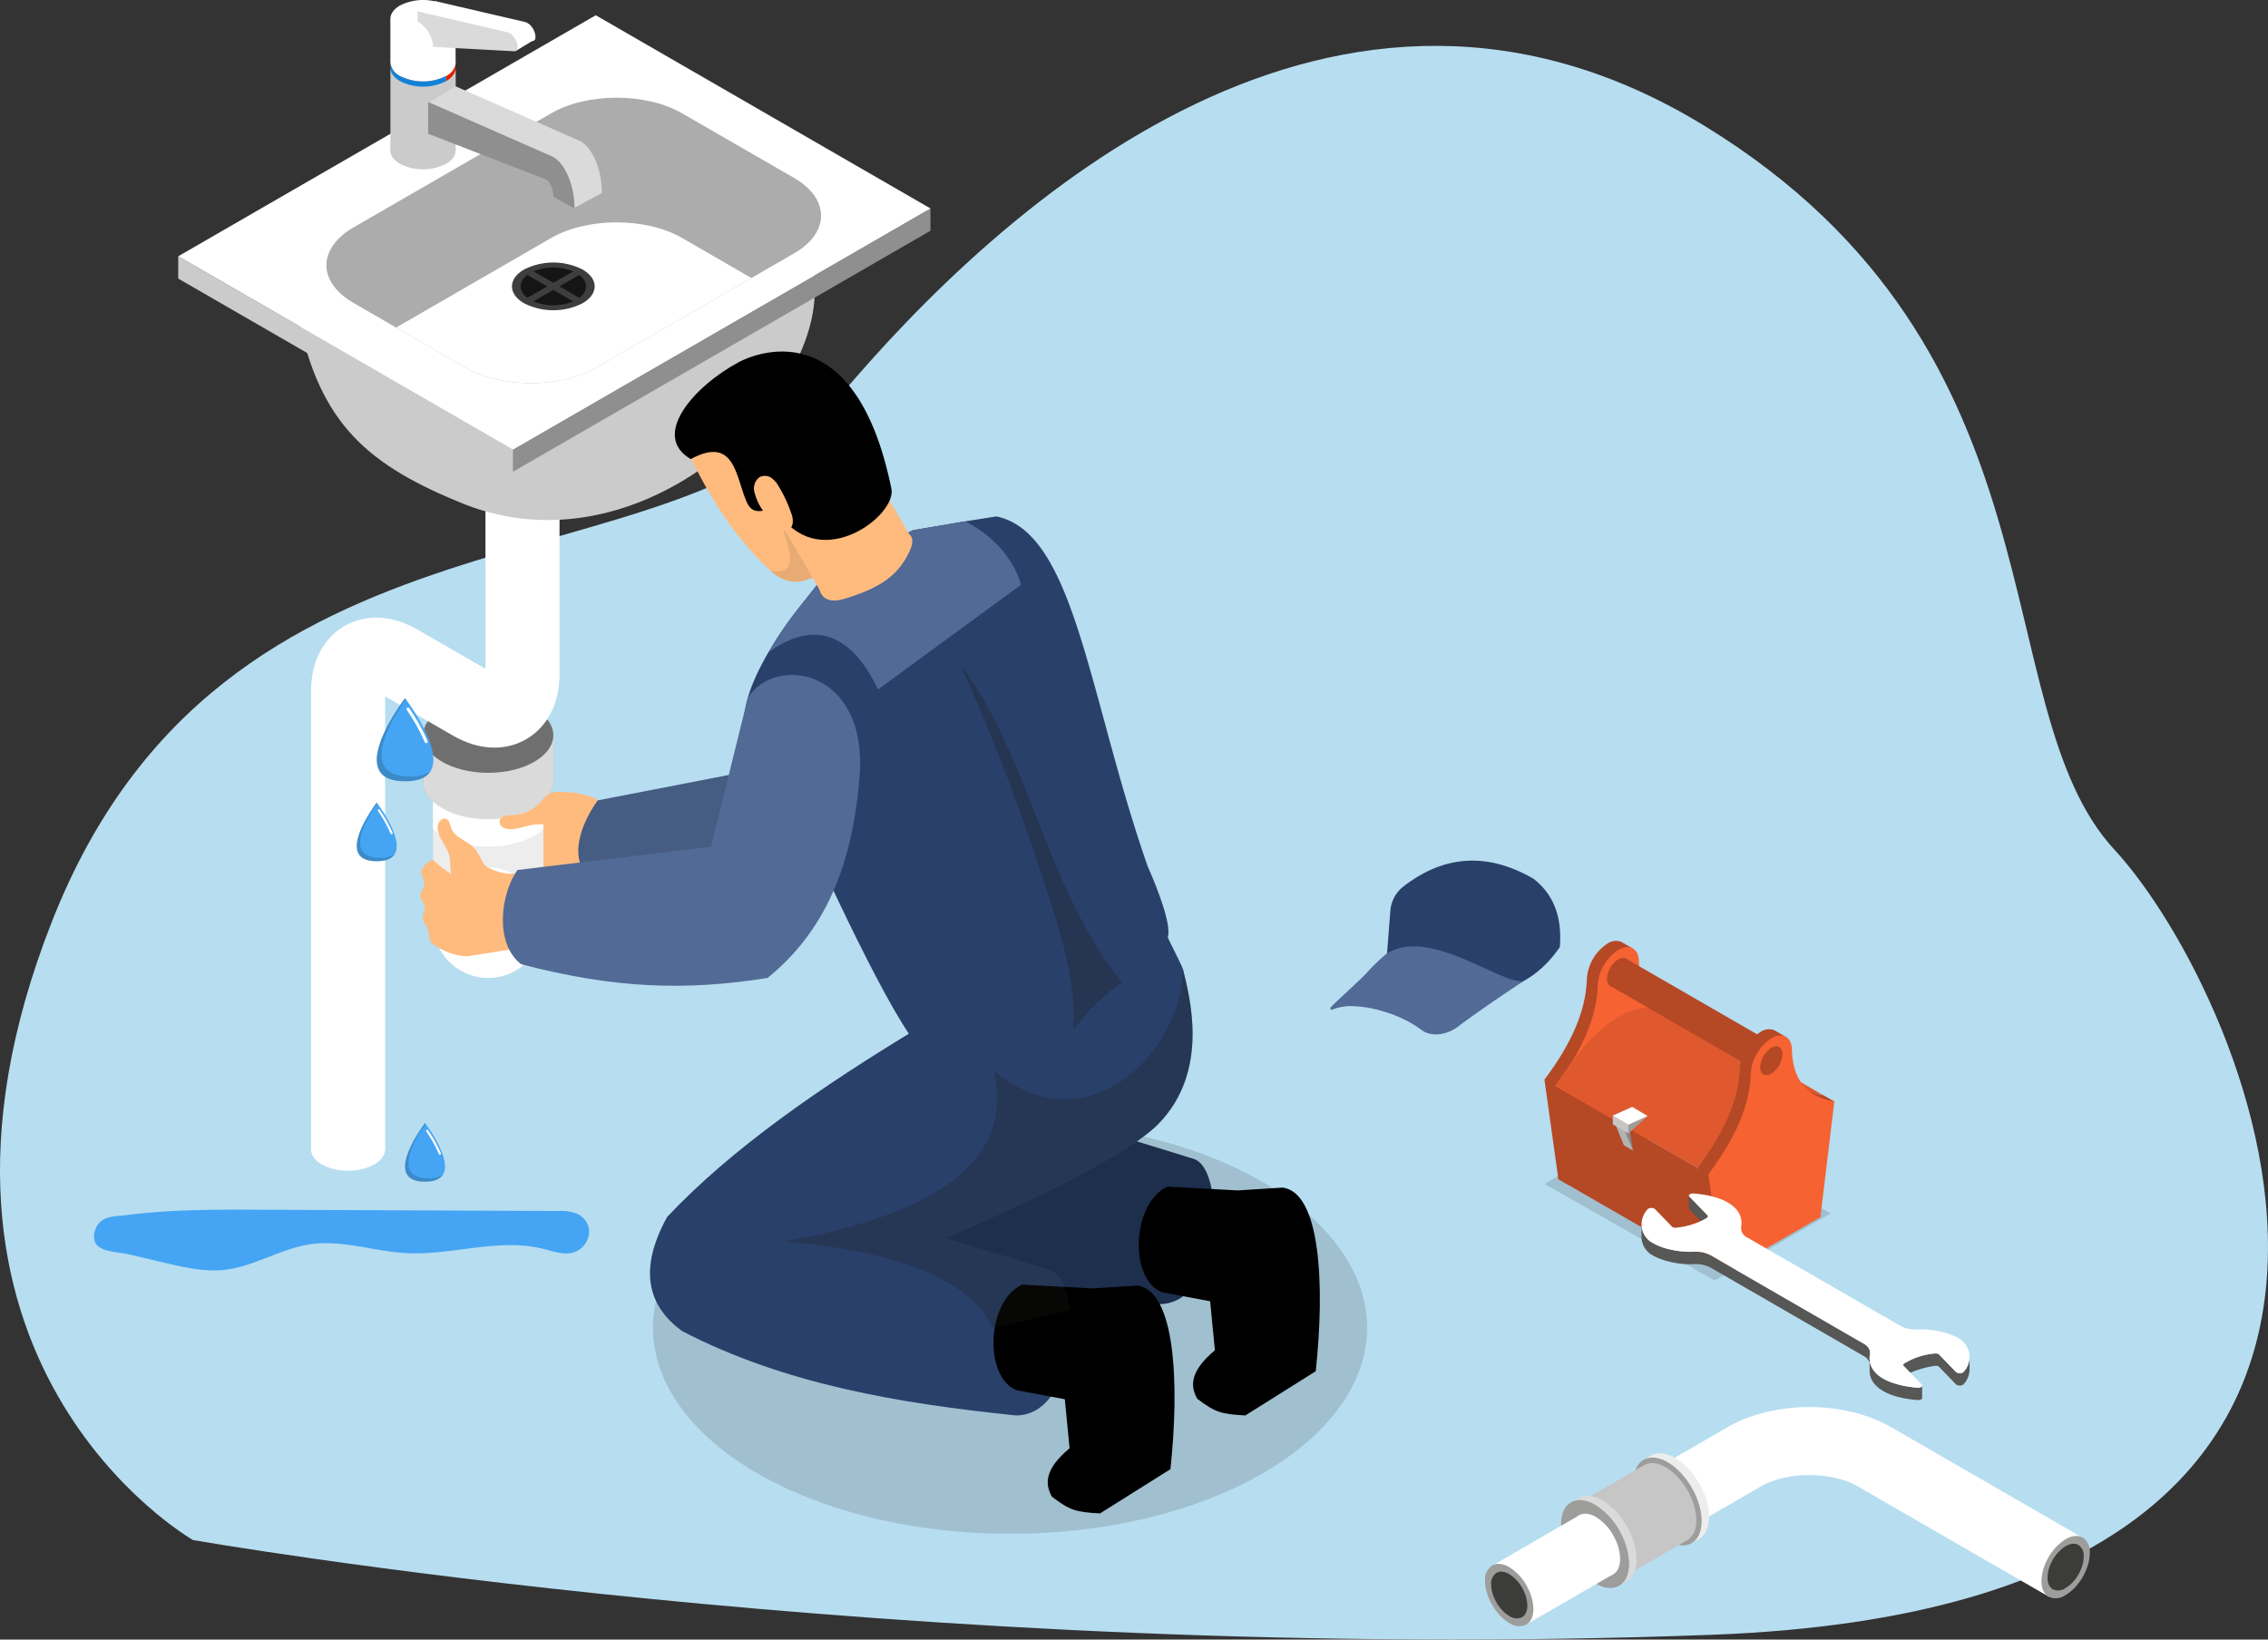
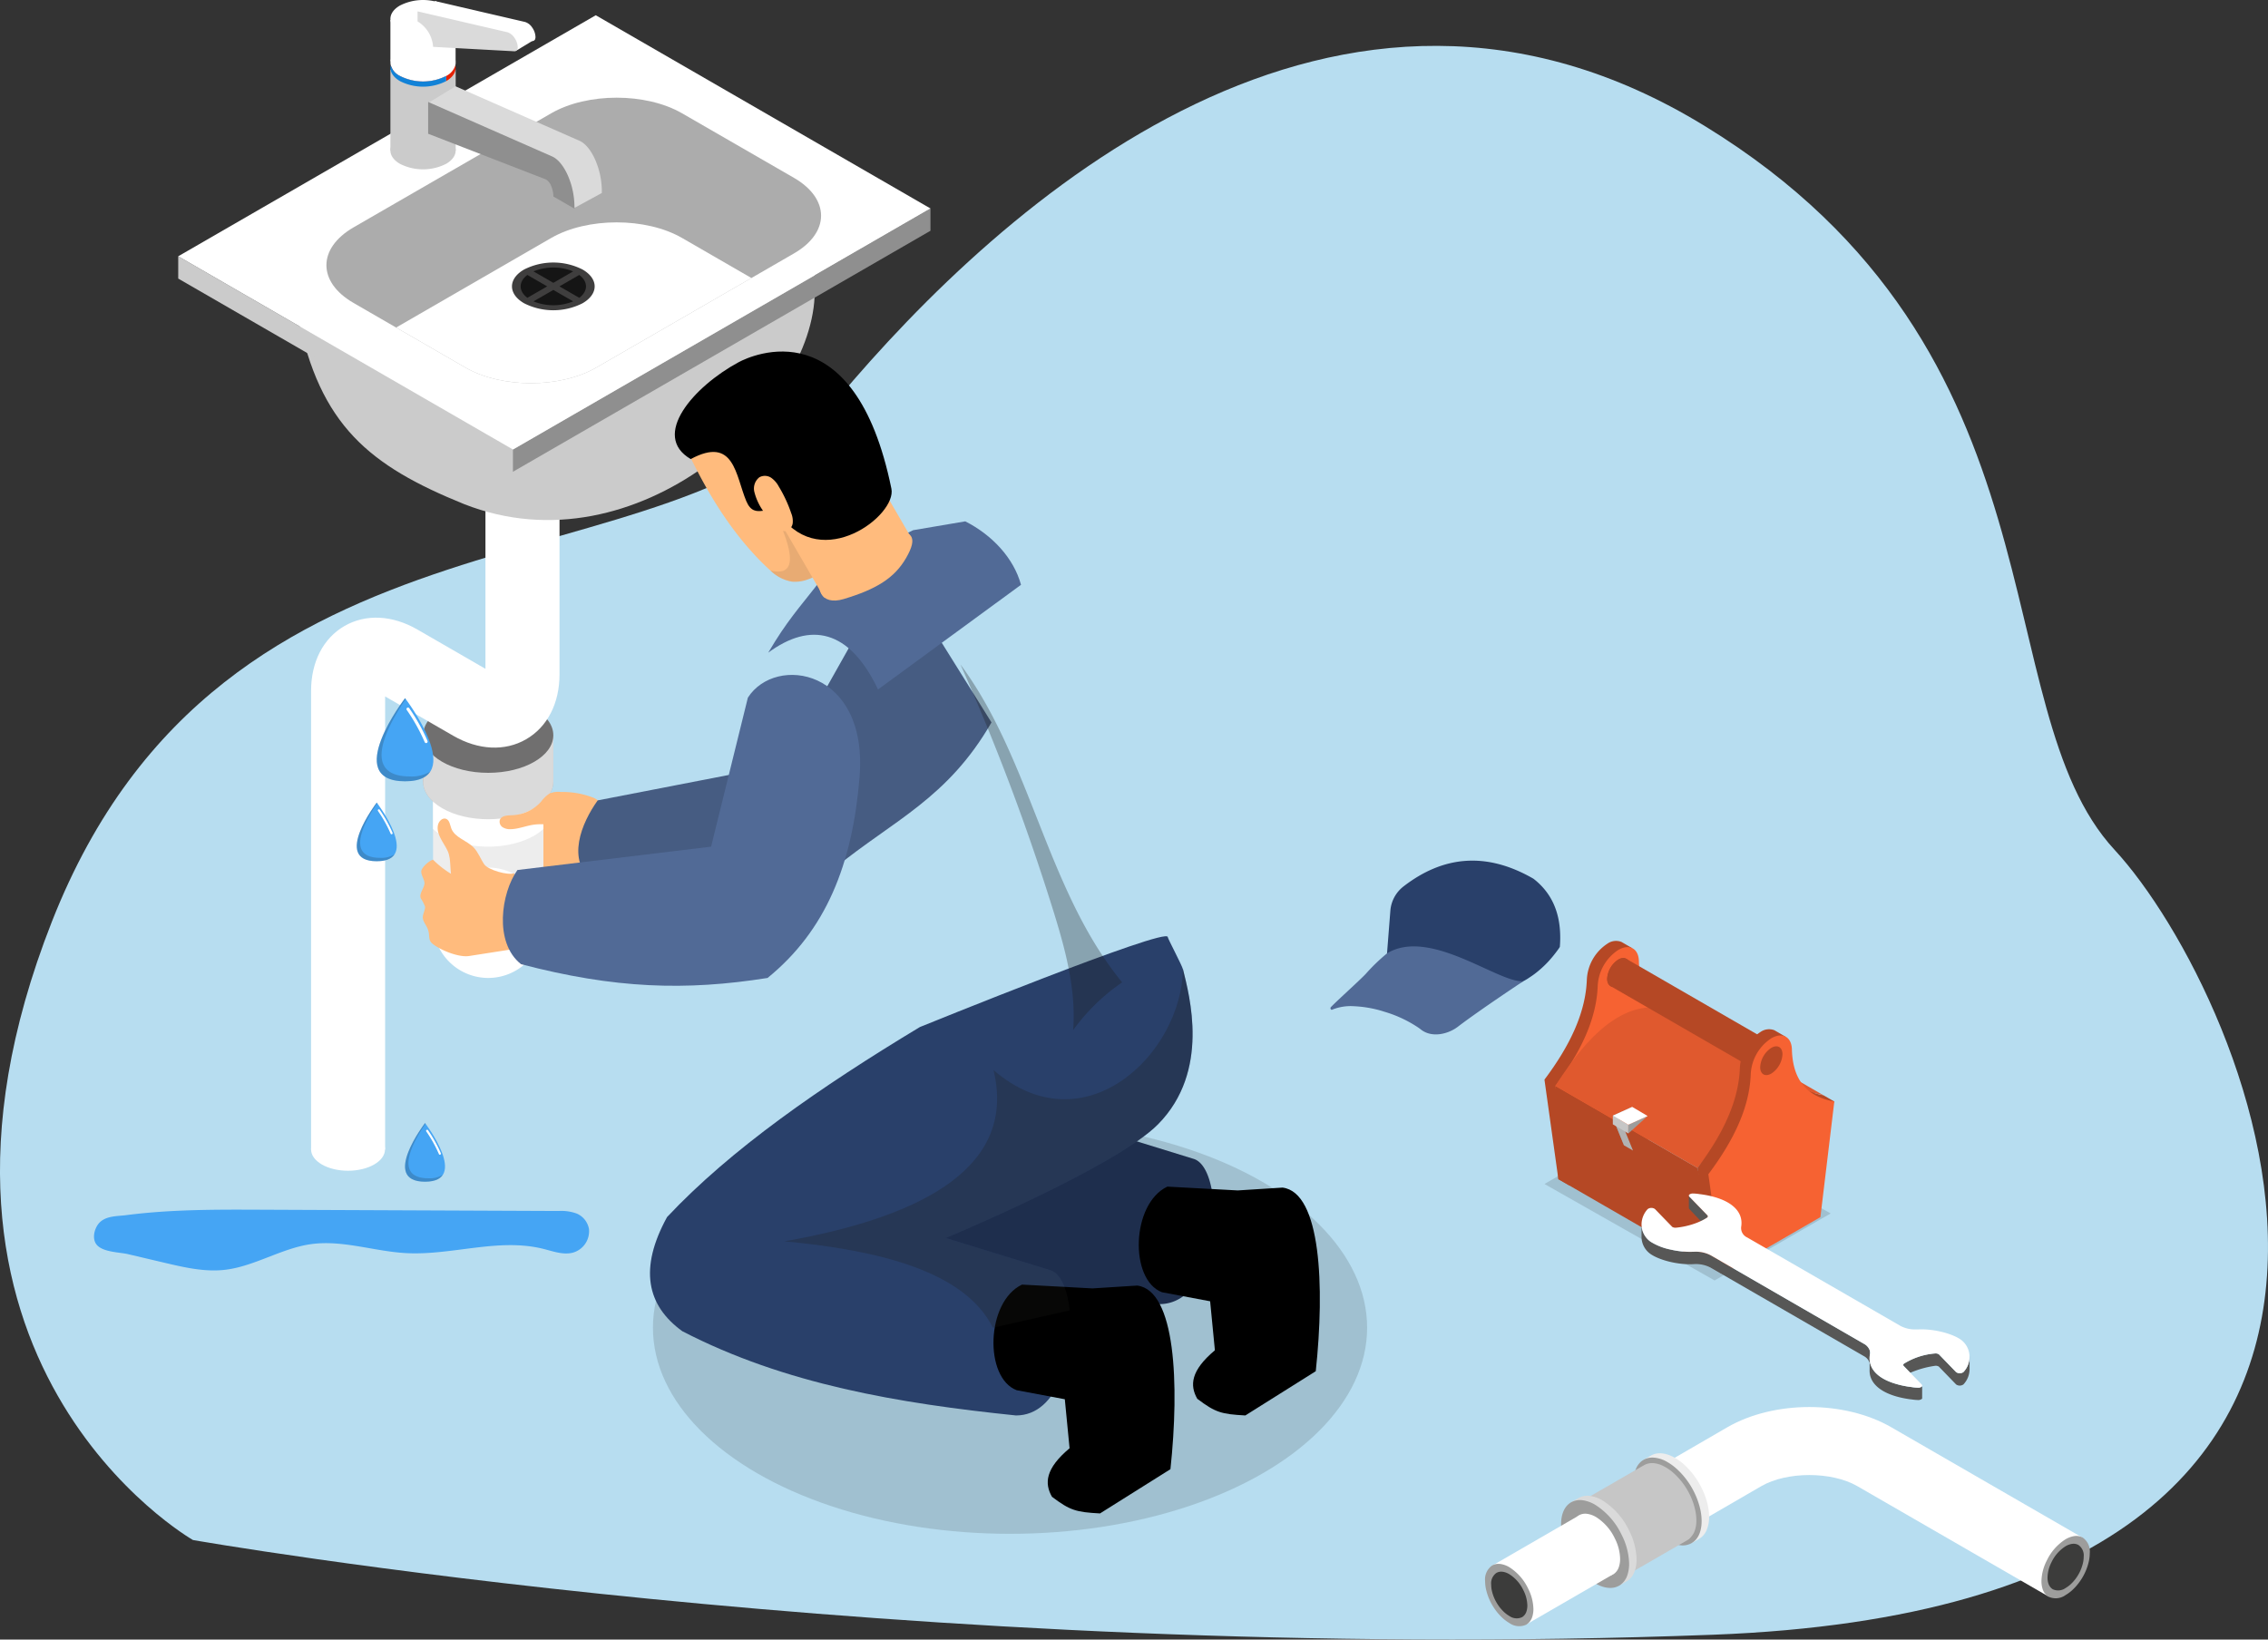
<svg xmlns="http://www.w3.org/2000/svg" width="516.58" height="373.491" viewBox="0 0 516.58 373.491">
  <rect x="0" y="0" width="516.58" height="373.491" fill="#333333" stroke="none" />
  <g id="Group_40296" data-name="Group 40296" transform="translate(-230 -4187.415)">
    <g id="Group_40271" data-name="Group 40271" transform="translate(-919.21 -734.675)">
      <path id="Path_51270" data-name="Path 51270" d="M196.7,399.224s-71.478-40.789-32.134-140.87,141.108-73.975,178.888-119.01S457.354,25.771,541.1,77.149s63.143,132.289,93.277,164.845S726.908,413.818,542.929,420.8,196.7,399.224,196.7,399.224Z" transform="translate(996.461 4873.681)" fill="#b7ddf0" style="mix-blend-mode: multiply;isolation: isolate" />
      <g id="Group_39269" data-name="Group 39269" transform="translate(1189.804 4922.089)">
        <g id="Group_38679" data-name="Group 38679" transform="translate(0 0)">
          <g id="Group_38658" data-name="Group 38658" transform="translate(108.125 255.486)" opacity="0.15">
            <ellipse id="Ellipse_3857" data-name="Ellipse 3857" cx="81.335" cy="46.96" rx="81.335" ry="46.96" fill="#1d1d1b" />
          </g>
          <g id="Group_38659" data-name="Group 38659" transform="translate(311.188 254.444)" opacity="0.15">
            <path id="Path_62088" data-name="Path 62088" d="M180.837,308.259l38.75,21.978,26.439-15.265-38.75-21.978Z" transform="translate(-180.837 -292.993)" fill="#1d1d1b" />
          </g>
          <g id="Group_38678" data-name="Group 38678" transform="translate(0 0)">
            <g id="Group_38666" data-name="Group 38666" transform="translate(311.188 214.332)">
              <g id="Group_38665" data-name="Group 38665">
                <path id="Path_62089" data-name="Path 62089" d="M198.419,274.2a1.584,1.584,0,0,1,.152.086l2.266,1.309-.966,1.675v0c.248,7.064,3.634,10.631,9.657,11.7L212,290.4l-1.8,3.119-1.141-.661-2.7,22.445-19.882,14.335-2.473-1.427-3.169-22.674c6.023-8.026,9.411-15.5,9.657-22.853a10.371,10.371,0,0,1,4.689-8.121,3.382,3.382,0,0,1,3.167-.4l0-.006Z" transform="translate(-180.837 -273.932)" fill="#b54825" />
                <g id="Group_38660" data-name="Group 38660" transform="translate(2.475 1.423)">
                  <path id="Path_62090" data-name="Path 62090" d="M196.358,275.249c2.588-1.5,4.689-.284,4.689,2.706.246,7.064,3.632,10.631,9.657,11.7l-3.169,26.332L185.18,328.9l-3.167-22.672c6.023-8.026,9.409-15.5,9.655-22.853A10.361,10.361,0,0,1,196.358,275.249Z" transform="translate(-182.013 -274.608)" fill="#f66232" />
                  <path id="Path_62091" data-name="Path 62091" d="M187.624,280.527c0,1.618,1.136,2.275,2.538,1.465A5.609,5.609,0,0,0,192.7,277.6c0-1.618-1.136-2.275-2.536-1.465A5.605,5.605,0,0,0,187.624,280.527Z" transform="translate(-175.816 -273.308)" fill="#b54825" />
                </g>
                <path id="Path_62092" data-name="Path 62092" d="M182.013,289.632l.694,21.246,37.326,21.55-5.641-24.1Z" transform="translate(-179.539 -256.594)" fill="#b54825" />
                <path id="Path_62093" data-name="Path 62093" d="M210.7,282.473c-11.578-4.832-20.532,3.826-28.691,16.565l32.378,18.693c9.644-11.692,19.236-19.371,28.691-16.563Z" transform="translate(-179.538 -266)" fill="#e0592e" />
                <path id="Path_62094" data-name="Path 62094" d="M187.624,280.527c0,1.618,1.136,2.275,2.538,1.465A5.609,5.609,0,0,0,192.7,277.6c0-1.618-1.136-2.275-2.536-1.465A5.605,5.605,0,0,0,187.624,280.527Z" transform="translate(-173.342 -271.884)" fill="#b54825" />
                <rect id="Rectangle_17864" data-name="Rectangle 17864" width="7.176" height="40.244" transform="matrix(0.5, -0.866, 0.866, 0.5, 15.025, 10.285)" fill="#b54825" />
                <g id="Group_38662" data-name="Group 38662" transform="translate(34.852 20.122)">
                  <path id="Path_62095" data-name="Path 62095" d="M214.981,283.766c.051.025.1.055.152.086l2.266,1.309-.966,1.675v0c.246,7.064,3.634,10.631,9.657,11.7l2.475,1.427-1.8,3.119-1.141-.661-2.7,22.445L203.041,339.2l-2.473-1.427L197.4,315.1c6.023-8.026,9.411-15.5,9.657-22.853a10.365,10.365,0,0,1,4.688-8.121,3.383,3.383,0,0,1,3.167-.4l0-.006Z" transform="translate(-197.399 -283.494)" fill="#b54825" />
                  <g id="Group_38661" data-name="Group 38661" transform="translate(2.475 1.423)">
                    <path id="Path_62096" data-name="Path 62096" d="M212.918,284.812c2.59-1.5,4.691-.284,4.691,2.706.246,7.064,3.632,10.631,9.657,11.7L224.1,325.552l-22.355,12.906-3.167-22.672c6.023-8.026,9.409-15.5,9.655-22.853A10.364,10.364,0,0,1,212.918,284.812Z" transform="translate(-198.575 -284.17)" fill="#f66232" />
                    <path id="Path_62097" data-name="Path 62097" d="M204.186,290.089c0,1.618,1.136,2.275,2.536,1.465a5.6,5.6,0,0,0,2.538-4.394c0-1.618-1.136-2.275-2.538-1.465A5.608,5.608,0,0,0,204.186,290.089Z" transform="translate(-192.378 -282.87)" fill="#b54825" />
                  </g>
                </g>
-                 <path id="Path_62098" data-name="Path 62098" d="M192.646,291.9l-4.4,3.977v-1.989Z" transform="translate(-172.659 -254.085)" fill="#9d9d9c" />
+                 <path id="Path_62098" data-name="Path 62098" d="M192.646,291.9l-4.4,3.977v-1.989" transform="translate(-172.659 -254.085)" fill="#9d9d9c" />
                <g id="Group_38663" data-name="Group 38663" transform="translate(16.151 41.488)">
-                   <path id="Path_62099" data-name="Path 62099" d="M190.645,294.213l.8,5.086-1.953-4.814Z" transform="translate(-187.431 -293.023)" fill="#878787" />
                  <path id="Path_62100" data-name="Path 62100" d="M189.666,293.647l.8,5.086-1.953-4.814Z" transform="translate(-188.512 -293.647)" fill="#878787" />
                  <path id="Path_62101" data-name="Path 62101" d="M190.465,298.59l2.06,1.19-1.953-4.814-2.06-1.19Z" transform="translate(-188.512 -293.505)" fill="#b2b2b2" />
                </g>
                <g id="Group_38664" data-name="Group 38664" transform="translate(15.583 37.819)">
                  <path id="Path_62102" data-name="Path 62102" d="M194.316,292.891l-4.4,3.977V294.88Z" transform="translate(-186.397 -290.814)" fill="#9d9d9c" />
                  <path id="Path_62103" data-name="Path 62103" d="M188.242,294.838l3.516,2.077v-1.989l-3.516-2.077Z" transform="translate(-188.242 -290.86)" fill="#c6c6c6" />
                  <path id="Path_62104" data-name="Path 62104" d="M191.758,295.97l4.4-1.989-3.515-2.078-4.4,1.989Z" transform="translate(-188.242 -291.904)" fill="#fff" />
                </g>
              </g>
            </g>
            <path id="Path_62105" data-name="Path 62105" d="M83.847,259.625a1.93,1.93,0,0,1,2.546,2.239l.455,8.691a4.357,4.357,0,0,1-.463,2.75,4.135,4.135,0,0,1-2.609,1.37,39.064,39.064,0,0,1-11.492.884q-.685-5.843-1.372-11.683a2.821,2.821,0,0,1,.417-2.332,2.765,2.765,0,0,1,1.654-.633Q78.4,260.112,83.847,259.625Z" transform="translate(8.887 -75.438)" fill="#ffbb7d" />
            <g id="Group_38668" data-name="Group 38668" transform="translate(30.257 106.871)">
              <g id="Group_38667" data-name="Group 38667" transform="translate(25.522 52.058)">
                <rect id="Rectangle_17865" data-name="Rectangle 17865" width="25.137" height="41.922" transform="translate(2.263 9.366)" fill="#ededed" />
                <ellipse id="Ellipse_3858" data-name="Ellipse 3858" cx="14.828" cy="8.561" rx="14.828" ry="8.561" transform="translate(0 10.572)" fill="#b2b2b2" />
                <rect id="Rectangle_17866" data-name="Rectangle 17866" width="29.656" height="10.572" transform="translate(0 8.561)" fill="#b2b2b2" />
                <path id="Path_62106" data-name="Path 62106" d="M85.68,278.568a12.57,12.57,0,1,0-12.571,12.569A12.571,12.571,0,0,0,85.68,278.568Z" transform="translate(-58.281 -227.29)" fill="#fff" />
                <path id="Path_62107" data-name="Path 62107" d="M85.676,254.641v15.078a10.665,10.665,0,0,1-2.088,1.538c-5.8,3.354-15.183,3.354-20.959,0a11.525,11.525,0,0,1-2.088-1.517v-15.1Z" transform="translate(-58.278 -239.834)" fill="#fff" />
                <path id="Path_62108" data-name="Path 62108" d="M89.123,262.243v-10.57H59.466v10.572c0,2.191,1.448,4.381,4.343,6.054,5.791,3.342,15.179,3.342,20.97,0C87.675,266.627,89.123,264.434,89.123,262.243Z" transform="translate(-59.466 -243.111)" fill="#dadada" />
                <ellipse id="Ellipse_3859" data-name="Ellipse 3859" cx="14.828" cy="8.561" rx="14.828" ry="8.561" fill="#706f6f" />
              </g>
              <path id="Path_62109" data-name="Path 62109" d="M64.207,377.871H47.338V273.4c0-6.612,2.774-12.008,7.607-14.8s10.894-2.5,16.622.808l15.49,8.944v-45.49h16.871V269.6c0,6.614-2.771,12.007-7.607,14.8s-10.892,2.5-16.622-.812l-15.49-8.941Z" transform="translate(-47.337 -222.866)" fill="#fff" />
              <ellipse id="Ellipse_3860" data-name="Ellipse 3860" cx="8.419" cy="4.861" rx="8.419" ry="4.861" transform="translate(0 150.103)" fill="#fff" />
            </g>
            <path id="Path_62110" data-name="Path 62110" d="M88.86,265.233c1.5-.676,2.835-2.226,2.437-3.819a3.875,3.875,0,0,0-2.342-2.342,19.228,19.228,0,0,0-7.237-1.248,5.2,5.2,0,0,0-2.527.312,7.25,7.25,0,0,0-2,1.907,9.365,9.365,0,0,1-6.57,3.075c-1.088.038-2.5.084-2.83,1.119a1.511,1.511,0,0,0,.659,1.625,3.082,3.082,0,0,0,1.8.438c1.78-.025,3.472-.764,5.238-1.016C79.951,264.642,84.755,267.089,88.86,265.233Z" transform="translate(5.45 -77.412)" fill="#ffbb7d" />
            <path id="Path_62111" data-name="Path 62111" d="M148.272,233.458l-25.326,44.968-42.264,8.2c-3.7,5.16-7.254,13.666-1.029,18.569,21.294,5.591,36.511-.3,55.153-3.258,13.266-10.8,25.6-15.749,35.568-33.074Z" transform="translate(14.862 -104.297)" fill="#465c82" />
            <path id="Path_62112" data-name="Path 62112" d="M62.959,260.755c-.821-.314-1.662.539-1.848,1.4-.455,2.09,1.271,3.939,2.189,5.871.993,2.1.314,5.061,1.254,7.18,1.662,3.744,6.974,5.4,10.934,4.356.5-2.189,3.47-4.226,2.992-6.421-1.418.56-5.947-.751-6.814-2.005s-1.368-2.767-2.433-3.859c-1.58-1.622-4.289-2.222-5.086-4.341C63.845,262.129,63.763,261.06,62.959,260.755Z" transform="translate(-1.952 -74.225)" fill="#ffbb7d" />
            <path id="Path_62113" data-name="Path 62113" d="M62.053,284.387c1.883,1.433,5.886,3.06,8.224,2.694l10.884-1.7c1.248-.2,2.645-.484,3.331-1.542.7-1.077.366-2.494.013-3.729l-2.09-7.264a4.075,4.075,0,0,0-1.261-2.3c-1.046-.757-2.485-.364-3.746-.08-5.642,1.273-11.25-1.246-15.355-5.318-.886.213-2.645,1.768-2.681,2.679s.878,2.031.709,2.927c-.229,1.206-1.37,2.319-.711,3.356a9.358,9.358,0,0,1,.833,1.669c.135.362-.152.987-.408,1.934-.349,1.28.6,2.031,1.073,3.268C61.451,282.491,60.763,283.4,62.053,284.387Z" transform="translate(-4.016 -69.304)" fill="#ffbb7d" />
            <g id="Group_38673" data-name="Group 38673">
              <path id="Path_62114" data-name="Path 62114" d="M163.635,206.524c0,26.462-40.479,64.044-79.871,48.524C62.182,246.3,50.892,237.1,45.911,212.136v-11.2H163.635Z" transform="translate(-18.656 -140.214)" fill="#cbcbcb" />
              <path id="Path_62115" data-name="Path 62115" d="M32.959,204.9,109.2,248.911v-5.071L32.959,199.823Z" transform="translate(-32.959 -141.442)" fill="#cbcbcb" />
              <path id="Path_62116" data-name="Path 62116" d="M69.188,249.553l95.1-54.9v5.071l-95.1,54.9Z" transform="translate(7.051 -147.156)" fill="#8f8f8f" />
              <path id="Path_62117" data-name="Path 62117" d="M109.2,272.654l95.1-54.906-76.238-44.017-95.1,54.906Z" transform="translate(-32.959 -170.257)" fill="#fff" />
              <path id="Path_62118" data-name="Path 62118" d="M55.179,229.414l9.7,5.606,15.789,9.118c8.222,4.747,21.563,4.747,29.8,0l35.334-20.4,9.7-5.606c8.222-4.745,8.222-12.445,0-17.209l-25.488-14.705c-8.241-4.747-21.582-4.747-29.823,0L55.179,212.2C46.939,216.969,46.939,224.669,55.179,229.414Z" transform="translate(-15.246 -160.404)" fill="#acacac" />
              <path id="Path_62119" data-name="Path 62119" d="M56.545,220.114l15.789,9.118c8.222,4.747,21.563,4.747,29.8,0l35.334-20.4-15.789-9.118c-8.241-4.747-21.582-4.747-29.823,0Z" transform="translate(-6.912 -145.499)" fill="#fff" />
              <path id="Path_62120" data-name="Path 62120" d="M58.1,187.59c-2.9,1.677-2.9,4.4,0,6.071a11.617,11.617,0,0,0,10.515,0c2.9-1.675,2.9-4.394,0-6.071A11.63,11.63,0,0,0,58.1,187.59Z" transform="translate(-7.597 -156.339)" fill="#cbcbcb" />
              <rect id="Rectangle_17867" data-name="Rectangle 17867" width="14.87" height="18.428" transform="translate(48.329 15.859)" fill="#cbcbcb" />
              <path id="Path_62121" data-name="Path 62121" d="M55.966,181.105a4,4,0,0,0,2.094,2.43,11.6,11.6,0,0,0,10.52,0v1.176c1.7-.991,2.409-2.336,2.092-3.607a4.111,4.111,0,0,0-2.092-2.466,11.6,11.6,0,0,0-10.52,0A4.051,4.051,0,0,0,55.966,181.105Z" transform="translate(-7.552 -166.23)" fill="#e52205" />
              <path id="Path_62122" data-name="Path 62122" d="M56.005,181.713a4,4,0,0,0,2.094,2.431,11.6,11.6,0,0,0,10.52,0,4.057,4.057,0,0,0,2.092-2.431c.318-1.288-.372-2.635-2.092-3.624a11.587,11.587,0,0,0-10.52,0C56.38,179.079,55.688,180.425,56.005,181.713Z" transform="translate(-7.591 -166.838)" fill="#fff" />
              <path id="Path_62123" data-name="Path 62123" d="M58.1,173.338c-2.9,1.675-2.9,4.394,0,6.071a11.63,11.63,0,0,0,10.515,0c2.9-1.677,2.9-4.4,0-6.071A11.617,11.617,0,0,0,58.1,173.338Z" transform="translate(-7.597 -172.08)" fill="#fff" />
              <rect id="Rectangle_17868" data-name="Rectangle 17868" width="14.847" height="9.417" transform="translate(48.329 4.55)" fill="#fff" />
              <g id="Group_38669" data-name="Group 38669" transform="translate(56.922 19.654)">
                <path id="Path_62124" data-name="Path 62124" d="M66.246,181.42l28.243,12.418c1.338.587,2.656,2.2,3.626,4.438a18.149,18.149,0,0,1,1.458,7.285l0,.168-6.233,3.4c0-.823-3-4.463-3.34-5.213s-.221-3.445-.673-3.622L66.244,188.663l-6.235-3.426Z" transform="translate(-60.009 -181.42)" fill="#dadada" />
                <path id="Path_62125" data-name="Path 62125" d="M60.011,183.116l28.243,12.418c1.338.589,2.656,2.2,3.626,4.44a18.146,18.146,0,0,1,1.458,7.283l0,.17-4.8-2.771A6.18,6.18,0,0,0,88,202.188a2.7,2.7,0,0,0-1.246-1.452L60.009,190.361Z" transform="translate(-60.009 -179.547)" fill="#8f8f8f" />
              </g>
              <g id="Group_38671" data-name="Group 38671" transform="translate(76.017 59.802)">
                <path id="Path_62126" data-name="Path 62126" d="M71.842,202.091c-3.678,2.123-3.678,5.566,0,7.689a14.707,14.707,0,0,0,13.318,0c3.678-2.123,3.678-5.566,0-7.689A14.719,14.719,0,0,0,71.842,202.091Z" transform="translate(-69.083 -200.498)" fill="#3f3e3e" />
                <g id="Group_38670" data-name="Group 38670" transform="translate(1.974 1.139)">
                  <path id="Path_62127" data-name="Path 62127" d="M74.224,204.45l4.514-2.607c2.041,1.54,2.041,3.674,0,5.215Z" transform="translate(-65.38 -200.153)" fill="#151515" />
                  <path id="Path_62128" data-name="Path 62128" d="M75.929,204.531l-4.516-2.609a12,12,0,0,1,9.032,0Z" transform="translate(-68.484 -201.04)" fill="#151515" />
                  <path id="Path_62129" data-name="Path 62129" d="M75.929,203.466l4.516,2.607a11.979,11.979,0,0,1-9.032,0Z" transform="translate(-68.484 -198.36)" fill="#151515" />
                  <path id="Path_62130" data-name="Path 62130" d="M76.067,204.45l-4.516,2.607c-2.039-1.54-2.039-3.674,0-5.215Z" transform="translate(-70.021 -200.153)" fill="#151515" />
                </g>
              </g>
              <g id="Group_38672" data-name="Group 38672" transform="translate(54.509 0.263)">
                <path id="Path_62131" data-name="Path 62131" d="M64.328,180.281l18.512,1.012c.465.025.764-.337.764-.926a3.952,3.952,0,0,0-.747-2.144,3.023,3.023,0,0,0-1.635-1.277l-20.438-4.741v2.281A7.32,7.32,0,0,1,64.328,180.281Z" transform="translate(-56.739 -172.205)" fill="#fff" />
                <path id="Path_62132" data-name="Path 62132" d="M81.4,183.453l4.2-2.549-22.7-8.7-4.045,2.333Z" transform="translate(-58.862 -172.205)" fill="#fff" />
                <path id="Path_62133" data-name="Path 62133" d="M62.406,181.391,80.918,182.4c.465.025.764-.337.764-.926a3.947,3.947,0,0,0-.747-2.144,3.038,3.038,0,0,0-1.635-1.279l-20.437-4.739V175.6A7.315,7.315,0,0,1,62.406,181.391Z" transform="translate(-58.862 -170.98)" fill="#dadada" />
              </g>
              <path id="Path_62134" data-name="Path 62134" d="M58.1,182.756a11.6,11.6,0,0,0,10.52,0v-1.176a11.6,11.6,0,0,1-10.52,0A4,4,0,0,1,56,179.149C55.687,180.42,56.4,181.765,58.1,182.756Z" transform="translate(-7.59 -164.274)" fill="#1282d7" />
            </g>
            <g id="Group_38676" data-name="Group 38676" transform="translate(107.454 80.076)">
              <path id="Path_62135" data-name="Path 62135" d="M105.353,315.238c23.384,12.09,49.288,16.424,75.993,19.185,14.28,0,15.257-30.566,7.917-33.057l-23.615-7.281-64.711,16.856A20.182,20.182,0,0,0,105.353,315.238Z" transform="translate(-65.342 -117.42)" fill="#1e2e4d" />
              <path id="Path_62136" data-name="Path 62136" d="M143.432,300.534l16.039.867,10.2-.646c8.731,1.08,9.642,22.418,7.569,41.828l-16.039,10.078c-5.465-.293-6.833-.684-10.947-3.792-1.734-3.034-1.534-6.406,4.011-11.054l-1.084-11.164-10.97-2.058C134.763,321.775,135.2,304.435,143.432,300.534Z" transform="translate(-25.598 -110.298)" />
              <path id="Path_62137" data-name="Path 62137" d="M199.735,316.271c-9.785,9.869-48.354,25.9-48.354,25.9l23.914,7.359c2.34.8,3.836,4.493,4.322,9.133,1.033,9.825-2.532,23.933-12.231,23.933-26.719-2.761-52.613-7.085-76-19.19-8.119-5.884-9.888-14.3-3.478-26,14.486-15.436,34.878-29.606,57.59-43.293,0,0,56.479-22.961,56.458-20.492,0,.337,3.241,6.427,3.453,7.334l.021.021C206.862,286.9,211.692,304.166,199.735,316.271Z" transform="translate(-84.022 -140.231)" fill="#29406a" />
              <g id="Group_38675" data-name="Group 38675" transform="translate(5.655)">
-                 <path id="Path_62138" data-name="Path 62138" d="M190.711,323.8c-4.388,12.361-26.605,22.6-41.029,27.456-.724.181-1.42.412-2.064.568-4.7,1.317-8.7,1.368-11.046-.257a4.238,4.238,0,0,1-.981-.774c-5.419-5.393-14.838-24.282-23.558-42.992-1.73-3.714-3.432-7.43-5.059-11.044l-2.039,1.677c-3.173-6.942-6.5-11.974-9.238-17.134-3.457-6.555-.463-14.529,4.026-22.3q.777-1.278,1.549-2.555c3.794-6.065,7.33-9.857,10.219-13.754,6.452-4.619,21.237-11.587,21.237-11.587s6.3-1.084,11.871-2.012c2.864-.44,5.572-.877,7.1-1.111,17.933,3.691,20.9,40.953,34.476,79.789C187.331,310.36,191.769,320.707,190.711,323.8Z" transform="translate(-78.443 -190.411)" fill="#29406a" />
                <path id="Path_62139" data-name="Path 62139" d="M138.605,299.574c2.816,9,5.406,18.323,4.691,27.727a45.635,45.635,0,0,1,11.164-10.875c-17.243-21.018-20.665-50.568-36.835-72.419A511.205,511.205,0,0,1,138.605,299.574Z" transform="translate(-52.567 -172.725)" fill="#1d1d1b" opacity="0.3" />
                <path id="Path_62140" data-name="Path 62140" d="M154.392,242.97l-32.565,23.842c-6.555-13.779-15.431-15.431-25.006-8.386q.776-1.278,1.549-2.555c3.794-6.065,7.329-9.857,10.219-13.754,6.452-4.619,21.237-11.587,21.237-11.587s6.3-1.084,11.871-2.012C147.812,231.615,152.74,236.88,154.392,242.97Z" transform="translate(-75.542 -189.828)" fill="#516a96" />
                <g id="Group_38674" data-name="Group 38674">
                  <path id="Path_62141" data-name="Path 62141" d="M120.611,228.373a59.61,59.61,0,0,1,4.143,9.423,20.035,20.035,0,0,1,.7,10.164,15.221,15.221,0,0,1-6.467,9.255,14.123,14.123,0,0,1-3.243,1.61,8.36,8.36,0,0,1-3.563.518,9.2,9.2,0,0,1-4.952-2.529l-.006-.01q-.483-.42-.939-.859c-7.022-6.7-12.338-15.008-16.673-23.691a17.184,17.184,0,0,1-1.57-4.015c-.882-4.167,1.366-8.558,4.76-11.138s7.725-3.611,11.974-3.973a10.889,10.889,0,0,1,3.5.128c1.084.267,2.073.821,3.133,1.174C112.717,214.859,118.262,223.777,120.611,228.373Z" transform="translate(-85.445 -206.913)" fill="#ffbb7d" />
                  <path id="Path_62142" data-name="Path 62142" d="M105.391,233.567c1.046,1.787,2.039,3.6,3.032,5.417a3.342,3.342,0,0,1,.48,1.239,1.706,1.706,0,0,1-.08.7,14.127,14.127,0,0,1-3.243,1.61,8.361,8.361,0,0,1-3.563.518,9.2,9.2,0,0,1-4.952-2.529l-.006-.011c5.375,1.324,5.938-2.792,1.254-12.71C101.475,231.886,102.792,229.1,105.391,233.567Z" transform="translate(-75.278 -190.621)" fill="#1d1d1b" opacity="0.1" />
                  <path id="Path_62143" data-name="Path 62143" d="M116.2,218.262,95.444,230.315l15.6,26.862,19.844-13.622Z" transform="translate(-77.062 -201.156)" fill="#ffbb7d" />
                  <path id="Path_62144" data-name="Path 62144" d="M118.294,229.481c5.425-.013,6.547,1.589,3.845,6.294s-6.976,7.2-14.24,9.381c-5.2,1.564-7.02-2.424-4.318-7.13S112.869,229.5,118.294,229.481Z" transform="translate(-69.449 -188.766)" fill="#ffbb7d" />
                  <path id="Path_62145" data-name="Path 62145" d="M102.982,244.2c1.995,4.775,5.4.029,7.811,3.323,9.461,12.914,26.492-.05,25.248-6.138-8.388-41.1-31.784-30.439-34.8-28.815C91,218.09,81.2,229.3,90.333,234.634,100.278,229.291,100.535,238.35,102.982,244.2Z" transform="translate(-86.709 -210.133)" />
                  <path id="Path_62146" data-name="Path 62146" d="M96.486,223.922a3.25,3.25,0,0,0-1.111,3.428,12.891,12.891,0,0,0,1.89,4.114,11.858,11.858,0,0,0,3.731,4.32,2.254,2.254,0,0,0,1.513.385,2.135,2.135,0,0,0,1.57-1.753,4.694,4.694,0,0,0-.335-2.319,30.454,30.454,0,0,0-2.837-6.084,5.721,5.721,0,0,0-1.751-2A2.588,2.588,0,0,0,96.486,223.922Z" transform="translate(-77.233 -195.269)" fill="#ffbb7d" />
                </g>
              </g>
              <path id="Path_62147" data-name="Path 62147" d="M127.7,311.14l16.039.867,10.2-.646c8.733,1.08,9.644,22.418,7.569,41.828l-16.039,10.078c-5.463-.292-6.833-.684-10.945-3.792-1.734-3.034-1.536-6.406,4.009-11.054l-1.084-11.164L126.49,335.2C119.037,332.381,119.47,315.041,127.7,311.14Z" transform="translate(-42.966 -98.585)" />
              <path id="Path_62148" data-name="Path 62148" d="M183.675,312.325c-9.785,9.869-48.354,25.9-48.354,25.9l23.914,7.359c2.34.8,3.836,4.493,4.322,9.133l-17.5,3.941c-6.391-12.9-26.107-17.67-47.491-19.674,32.982-5.821,52.826-17.63,47.638-39.013,20.623,17.778,42.807-3.628,43.146-22.965l.021.021C190.8,282.95,195.632,300.22,183.675,312.325Z" transform="translate(-67.962 -136.285)" fill="#1d1d1b" opacity="0.25" />
            </g>
            <path id="Path_62149" data-name="Path 62149" d="M123.9,250.326l-8.375,33.939-44.109,5.32c-3.7,5.16-5.408,16.544.816,21.448,21.294,5.591,37.514,6.1,56.155,3.142,13.268-10.793,19.324-25.793,20.951-45.719C151.356,243.762,130.207,240.431,123.9,250.326Z" transform="translate(5.847 -91.397)" fill="#516a96" />
            <g id="Group_38677" data-name="Group 38677" transform="translate(262.445 196.053)">
              <path id="Path_62150" data-name="Path 62150" d="M99.647,311.395a24.838,24.838,0,0,1-.086,2.538c-.05.069-.084.12-.135.189v.017c-.156.223-.309.446-.465.652a29.41,29.41,0,0,1-1.919,2.348,24.323,24.323,0,0,1-3.293,2.984c-.4.292-.789.566-1.2.823a1.309,1.309,0,0,1-.206.139,5.583,5.583,0,0,1-.53.326,3.375,3.375,0,0,1-.463.257c-.036.034-.053.05-.086.05a9.745,9.745,0,0,1-1.183.6c-.379.187-.755.36-1.132.513H88.93a.154.154,0,0,1-.1.05,3.554,3.554,0,0,1-.6.24,6.446,6.446,0,0,1-.617.225.953.953,0,0,1-.309.1.216.216,0,0,1-.1.036,4.547,4.547,0,0,1-.633.206c-.223.067-.446.12-.669.187-.137.036-.274.069-.412.1h-.017c-.53.137-1.1.257-1.662.36-.12.017-.223.036-.326.053-.343.05-.686.1-1.046.154h-.12c-2.3-1.442-4.529-2.744-6.707-3.876A49.29,49.29,0,0,0,62.345,315.7a.267.267,0,0,1-.12-.019c-.686-.118-1.355-.223-2.024-.29l.446-5.728.309-3.929a7.768,7.768,0,0,1,2.95-5.555c9.072-7.033,18.9-7.992,29.636-1.8C97.675,301.567,99.561,305.974,99.647,311.395Z" transform="translate(-47.319 -294.265)" fill="#29406a" />
              <path id="Path_62151" data-name="Path 62151" d="M98.022,311.466s-9.958,6.584-14.916,10.374c-2.109,1.631-5.882,2.66-8.436.635-.156-.12-.309-.24-.482-.36a28.037,28.037,0,0,0-7.906-3.706c-.086-.034-.17-.05-.257-.086a26.437,26.437,0,0,0-6.62-1.149,11.21,11.21,0,0,0-4.939.789c-.309.139-.516-.343-.293-.583,1.681-1.732,6.441-5.983,7.952-7.578a42.188,42.188,0,0,1,4.836-4.665C76.761,299.153,92.531,312.048,98.022,311.466Z" transform="translate(-54.079 -284.012)" fill="#516a96" />
            </g>
          </g>
        </g>
        <g id="Group_38759" data-name="Group 38759" transform="translate(297.664 320.52)">
          <path id="Path_62374" data-name="Path 62374" d="M275.89,378.639l-43.577-25.16c-5.823-3.365-16.035-3.363-21.856,0l-26.231,15.215L176.459,355.3,202.7,340.076c10.659-6.153,26.713-6.153,37.354-.006l43.577,25.158Z" transform="translate(-147.537 -335.461)" fill="#fff" />
          <g id="Group_38756" data-name="Group 38756" transform="translate(33.821 10.532)">
            <path id="Path_62375" data-name="Path 62375" d="M194.794,354.939a7.433,7.433,0,0,1-.612,3.14,4.12,4.12,0,0,1-1.66,1.879l-1.7.981-.008-.008-.553-.955-4.221-7.317-1.393-2.409L184,349.124l-.955-1.654-.865-1.509-.253-.438-.318-.536-.135-.236-.444-.77-.438-.755-.149-.269-.126-.21-.16-.284-.042-.067-.25-.427v-.008l.293-.168.244-.143.755-.435.133-.076.269-.152c1.4-.814,3.34-.7,5.48.537a12.636,12.636,0,0,1,2.014,1.469,17.939,17.939,0,0,1,4.137,5.589,17.121,17.121,0,0,1,1.334,3.851A12.572,12.572,0,0,1,194.794,354.939Z" transform="translate(-177.593 -340.465)" fill="#ededed" />
            <path id="Path_62376" data-name="Path 62376" d="M194.286,355.407c0,2.475-.865,4.211-2.275,5.008a4.113,4.113,0,0,1-2.893.438,7.582,7.582,0,0,1-2.578-.974,15.11,15.11,0,0,1-4.758-4.623,18.191,18.191,0,0,1-1.534-2.736,16.14,16.14,0,0,1-1.258-3.91c-.025-.143-.051-.286-.067-.427a10.592,10.592,0,0,1-.126-1.435c-.008-.093-.008-.194-.008-.286a8.482,8.482,0,0,1,.177-1.795,1.587,1.587,0,0,1,.042-.194c.017-.076.042-.16.059-.236l.008-.017a3.229,3.229,0,0,1,.133-.419,5.509,5.509,0,0,1,.253-.6,4.082,4.082,0,0,1,.638-.957,2.565,2.565,0,0,1,.286-.3.534.534,0,0,1,.074-.067,3.489,3.489,0,0,1,.606-.427,1.669,1.669,0,0,1,.3-.16,1.417,1.417,0,0,1,.236-.1,3.866,3.866,0,0,1,1.225-.244,1.035,1.035,0,0,1,.227-.017,7,7,0,0,1,3.489,1.059,12.387,12.387,0,0,1,2.014,1.469,17.828,17.828,0,0,1,4.137,5.579,17.306,17.306,0,0,1,1.326,3.862A12.335,12.335,0,0,1,194.286,355.407Z" transform="translate(-178.787 -339.951)" fill="#9d9d9c" />
          </g>
          <g id="Group_38757" data-name="Group 38757" transform="translate(19.874 12.775)">
            <path id="Path_62377" data-name="Path 62377" d="M199.335,354.567a6.687,6.687,0,0,1-.547,2.82,6.049,6.049,0,0,1-1.082,1.41,3.259,3.259,0,0,1-.419.284l-1.921,1.109-10.021,5.781-1.694.983-.562.318-.093.059v-.008l-2.887-4.985-1.4-2.433-2.584-4.463-2.994-5.187v-.006l.41-.236,1.7-.983,3.439-1.989.252-.141,1.359-.781,1.888-1.1,1.536-.88.57-.328.4-.236.084-.05.68-.385,1.561-.907.318-.175c.008-.008.017-.017.025-.017l.067-.042a1.393,1.393,0,0,1,.227-.109.86.86,0,0,1,.236-.109,3.831,3.831,0,0,1,1.568-.244h.025A6.081,6.081,0,0,1,192,342.3a3.784,3.784,0,0,1,.351.185,11.614,11.614,0,0,1,1.57,1.107,16.244,16.244,0,0,1,4.028,5.345,15.04,15.04,0,0,1,1.208,3.727A10.624,10.624,0,0,1,199.335,354.567Z" transform="translate(-171.088 -341.531)" fill="#c6c6c6" />
-             <path id="Path_62378" data-name="Path 62378" d="M172.159,350.433c0-4.449,3.123-6.252,6.976-4.028a15.415,15.415,0,0,1,6.976,12.081c0,4.449-3.123,6.252-6.976,4.028A15.415,15.415,0,0,1,172.159,350.433Z" transform="translate(-172.159 -337.201)" fill="#9d9d9c" />
          </g>
          <g id="Group_38758" data-name="Group 38758" transform="translate(17.308 20.218)">
            <path id="Path_62379" data-name="Path 62379" d="M186.944,359.548a7.892,7.892,0,0,1-.37,2.517,5.366,5.366,0,0,1-.234.612,4.1,4.1,0,0,1-1.662,1.888l-1.559.9c-.051.025-.1.059-.143.076l-.966-1.671-1.787-3.1-.008-.017-2.14-3.691-3.3-5.715-.008-.017-1.9-3.289-.856-1.477,1.7-.981a4.2,4.2,0,0,1,2.752-.463,7.689,7.689,0,0,1,2.725,1.008,16.418,16.418,0,0,1,6.05,6.839A15.3,15.3,0,0,1,186.944,359.548Z" transform="translate(-169.752 -345.068)" fill="#dadada" />
            <path id="Path_62380" data-name="Path 62380" d="M186.436,360.013a8.143,8.143,0,0,1-.309,2.325,1.293,1.293,0,0,1-.059.194,4.418,4.418,0,0,1-1.761,2.416c-.051.025-.1.059-.143.076-1.4.814-3.34.7-5.48-.537a12.773,12.773,0,0,1-2.022-1.477,17.438,17.438,0,0,1-2.862-3.348,17.829,17.829,0,0,1-2.593-6.1,12.268,12.268,0,0,1-.267-2.5c0-2.468.863-4.2,2.264-5.011a4.223,4.223,0,0,1,2.753-.461.378.378,0,0,1,.093.008,7.961,7.961,0,0,1,2.635.989,16.39,16.39,0,0,1,6.042,6.848A15.124,15.124,0,0,1,186.436,360.013Z" transform="translate(-170.94 -344.552)" fill="#9d9d9c" />
          </g>
          <rect id="Rectangle_17883" data-name="Rectangle 17883" width="22.593" height="15.483" transform="matrix(0.866, -0.501, 0.501, 0.866, 1.625, 36.133)" fill="#fff" />
          <path id="Path_62381" data-name="Path 62381" d="M183.106,357.29a5.8,5.8,0,0,1-.221,1.652.737.737,0,0,1-.042.137,3.127,3.127,0,0,1-1.25,1.715c-.036.019-.072.042-.1.055a3.861,3.861,0,0,1-3.891-.383,8.824,8.824,0,0,1-1.437-1.048,12.267,12.267,0,0,1-2.031-2.378,12.65,12.65,0,0,1-1.841-4.331,8.665,8.665,0,0,1-.191-1.776,3.859,3.859,0,0,1,1.61-3.558,2.989,2.989,0,0,1,1.953-.326.27.27,0,0,1,.067.006,5.616,5.616,0,0,1,1.871.7,11.619,11.619,0,0,1,4.289,4.861A10.725,10.725,0,0,1,183.106,357.29Z" transform="translate(-152.351 -322.706)" fill="#fff" />
          <path id="Path_62382" data-name="Path 62382" d="M173.721,362.72a5.8,5.8,0,0,1-.221,1.652,1.3,1.3,0,0,1-.042.137,3.141,3.141,0,0,1-1.252,1.715c-.036.019-.072.042-.1.055a3.861,3.861,0,0,1-3.891-.383,8.811,8.811,0,0,1-1.435-1.048,12.352,12.352,0,0,1-2.033-2.378,12.692,12.692,0,0,1-1.841-4.331,8.812,8.812,0,0,1-.189-1.776,3.858,3.858,0,0,1,1.608-3.558,3,3,0,0,1,1.955-.326.255.255,0,0,1,.065.006,5.583,5.583,0,0,1,1.871.7,11.637,11.637,0,0,1,4.291,4.861A10.754,10.754,0,0,1,173.721,362.72Z" transform="translate(-162.715 -316.71)" fill="#9d9d9c" />
          <path id="Path_62383" data-name="Path 62383" d="M171.613,360.987a4.334,4.334,0,0,1-.166,1.235.539.539,0,0,1-.032.1,2.332,2.332,0,0,1-.936,1.284c-.027.015-.053.032-.076.042a2.891,2.891,0,0,1-2.912-.286,6.771,6.771,0,0,1-1.075-.785,9.2,9.2,0,0,1-1.521-1.78,9.525,9.525,0,0,1-1.38-3.245,6.616,6.616,0,0,1-.141-1.328,2.886,2.886,0,0,1,1.2-2.664,2.24,2.24,0,0,1,1.465-.246.209.209,0,0,1,.048,0,4.223,4.223,0,0,1,1.4.528,8.7,8.7,0,0,1,3.211,3.64A8.016,8.016,0,0,1,171.613,360.987Z" transform="translate(-161.989 -315.774)" fill="#3c3c3b" />
          <path id="Path_62384" data-name="Path 62384" d="M222.934,359.7a5.871,5.871,0,0,0,.219,1.652,1.158,1.158,0,0,0,.042.137,3.132,3.132,0,0,0,1.252,1.715c.036.019.072.042.1.055a3.86,3.86,0,0,0,3.891-.381,8.961,8.961,0,0,0,1.435-1.05,12.326,12.326,0,0,0,2.033-2.376,12.677,12.677,0,0,0,1.841-4.333,8.81,8.81,0,0,0,.192-1.776,3.857,3.857,0,0,0-1.61-3.556,3,3,0,0,0-1.955-.328.253.253,0,0,0-.065.006,5.663,5.663,0,0,0-1.871.7,11.643,11.643,0,0,0-4.291,4.863A10.735,10.735,0,0,0,222.934,359.7Z" transform="translate(-96.212 -320.048)" fill="#9d9d9c" />
          <path id="Path_62385" data-name="Path 62385" d="M223.591,357.963a4.315,4.315,0,0,0,.164,1.235.737.737,0,0,0,.032.1,2.355,2.355,0,0,0,.936,1.286c.027.013.055.032.076.04a2.89,2.89,0,0,0,2.915-.286,6.867,6.867,0,0,0,1.075-.785,9.211,9.211,0,0,0,1.521-1.78,9.525,9.525,0,0,0,1.378-3.243,6.64,6.64,0,0,0,.143-1.33,2.892,2.892,0,0,0-1.206-2.664,2.234,2.234,0,0,0-1.463-.244.22.22,0,0,0-.05,0,4.208,4.208,0,0,0-1.4.526,8.706,8.706,0,0,0-3.213,3.641A8.048,8.048,0,0,0,223.591,357.963Z" transform="translate(-95.486 -319.111)" fill="#3c3c3b" />
        </g>
        <g id="Group_38760" data-name="Group 38760" transform="translate(333.298 271.889)">
          <path id="Path_62386" data-name="Path 62386" d="M181.73,319.664a13.613,13.613,0,0,0,4.558,1.78,19.2,19.2,0,0,0,5.093.5c.164,0,.32-.01.476-.01a7.208,7.208,0,0,1,3.529.808l4.272,2.466L230.3,342.9a2.746,2.746,0,0,1,1.3,1.439,1.99,1.99,0,0,1,.088.774,1.1,1.1,0,0,1-.021.187c-.553,3.133,1.715,5.568,6.153,6.795.452.133.941.255,1.45.356.53.109,1.094.21,1.681.276l.133.023.232.032a9.349,9.349,0,0,0,1.242.112,1.29,1.29,0,0,0,.907-.244.325.325,0,0,0,.1-.166V355.4l-.044-.01a.327.327,0,0,1-.055.086,1.35,1.35,0,0,1-.907.234,12,12,0,0,1-1.473-.145l-.133-.01c-6.107-.8-9.541-3.323-9.354-6.8v-1.5a2.661,2.661,0,0,0-1.3-1.538l-30.644-17.7-4.272-2.469a7.209,7.209,0,0,0-3.529-.806c-.156,0-.311.01-.476.021-3.344.166-7.538-.852-9.651-2.292a4.8,4.8,0,0,1-2.081-3.971V315.68A4.837,4.837,0,0,0,181.73,319.664Z" transform="translate(-179.649 -308.675)" fill="#575756" />
          <path id="Path_62387" data-name="Path 62387" d="M208.09,332.016a15.791,15.791,0,0,1,7.216-2.359,1.511,1.511,0,0,1,.764.179l3.95,4.082a1.466,1.466,0,0,0,1.648,0,5.024,5.024,0,0,0,1.4-3.4c0-.029,0-.057,0-.084a1.382,1.382,0,0,0,.011-.139v2.786c0,.057,0,.112,0,.168v.2h-.006a5.1,5.1,0,0,1-1.4,3.279,1.47,1.47,0,0,1-1.65.01l-3.95-4.082a1.4,1.4,0,0,0-.764-.187,22.214,22.214,0,0,0-5.726,1.591l-1.53-1.572A.364.364,0,0,1,208.09,332.016Z" transform="translate(-148.364 -293.239)" fill="#575756" />
          <path id="Path_62388" data-name="Path 62388" d="M189,317.059a.355.355,0,0,1-.021.476,10.4,10.4,0,0,1-1.494.831l-2.458-2.59-.133-.133a.458.458,0,0,1-.122-.278v-2.778a.373.373,0,0,0,.122.234Z" transform="translate(-173.992 -312.09)" fill="#575756" />
          <path id="Path_62389" data-name="Path 62389" d="M242.563,356.572a9.374,9.374,0,0,1-1.242-.111l-.232-.032-.133-.023c-.587-.065-1.151-.166-1.681-.276-.509-.1-1-.223-1.45-.356-4.438-1.227-6.707-3.662-6.153-6.795a1.107,1.107,0,0,0,.021-.187,1.99,1.99,0,0,0-.088-.774,2.746,2.746,0,0,0-1.3-1.439l-30.644-17.7-4.272-2.466a7.208,7.208,0,0,0-3.529-.808c-.156,0-.311.01-.476.01a19.2,19.2,0,0,1-5.093-.5,13.609,13.609,0,0,1-4.558-1.78,4.837,4.837,0,0,1-2.081-3.984,4.353,4.353,0,0,1,.112-1,5.143,5.143,0,0,1,1.294-2.466,1.429,1.429,0,0,1,1.65,0l3.584,3.7.366.377a1.486,1.486,0,0,0,.753.177,18.071,18.071,0,0,0,4.392-.964c.465-.164.92-.353,1.34-.551a10.393,10.393,0,0,0,1.494-.831.355.355,0,0,0,.021-.476l-4.106-4.238a.374.374,0,0,1-.122-.234.351.351,0,0,1,.112-.265,1.33,1.33,0,0,1,.9-.231c.1,0,.21,0,.332.01a11.419,11.419,0,0,1,1.149.133l.135.011c6.462.852,9.926,3.63,9.284,7.437a2.357,2.357,0,0,0,1.372,2.414l30.642,17.683,4.272,2.468a7.113,7.113,0,0,0,3.521.8h.486c3.321-.177,7.536.84,9.651,2.269a4.8,4.8,0,0,1,2.064,3.977c0,.027,0,.055,0,.084a5.024,5.024,0,0,1-1.4,3.4,1.466,1.466,0,0,1-1.648,0l-3.95-4.082a1.511,1.511,0,0,0-.764-.179,15.79,15.79,0,0,0-7.216,2.359.364.364,0,0,0-.044.476l1.53,1.572.539.553.8.819,1.25,1.284a.715.715,0,0,1,.122.2v.133a.326.326,0,0,1-.1.166A1.291,1.291,0,0,1,242.563,356.572Z" transform="translate(-179.649 -312.351)" fill="#fff" />
        </g>
      </g>
    </g>
    <g id="Group_40293" data-name="Group 40293" transform="translate(315.807 4346.458)">
      <path id="Path_38102" data-name="Path 38102" d="M119.5,281.994s-14.511,18.933,0,18.933S119.5,281.994,119.5,281.994Z" transform="translate(-113.046 -281.994)" fill="#45a5f4" />
      <path id="Path_38103" data-name="Path 38103" d="M120.6,299.823c-12.178,0-3.917-13.333-.946-17.62-.1-.137-.158-.21-.158-.21s-14.511,18.933,0,18.933c3.084,0,4.848-.86,5.728-2.208A8.134,8.134,0,0,1,120.6,299.823Z" transform="translate(-113.046 -281.994)" fill="#222221" opacity="0.2" />
      <g id="Group_22832" data-name="Group 22832" transform="translate(6.768 2.129)">
        <path id="Path_38104" data-name="Path 38104" d="M123.626,292.013a.347.347,0,0,1-.321-.215,41.99,41.99,0,0,0-4.1-7.343.347.347,0,0,1,.572-.392,42.61,42.61,0,0,1,4.171,7.47.349.349,0,0,1-.19.454A.344.344,0,0,1,123.626,292.013Z" transform="translate(-119.144 -283.913)" fill="#fff" />
      </g>
    </g>
    <g id="Group_40294" data-name="Group 40294" transform="translate(311.256 4370.244)">
      <path id="Path_38102-2" data-name="Path 38102" d="M117.6,281.994s-10.239,13.359,0,13.359S117.6,281.994,117.6,281.994Z" transform="translate(-113.046 -281.994)" fill="#45a5f4" />
      <path id="Path_38103-2" data-name="Path 38103" d="M118.375,294.575c-8.593,0-2.764-9.408-.667-12.433-.071-.1-.111-.148-.111-.148s-10.239,13.359,0,13.359c2.176,0,3.421-.607,4.042-1.558A5.74,5.74,0,0,1,118.375,294.575Z" transform="translate(-113.046 -281.994)" fill="#222221" opacity="0.2" />
      <g id="Group_22832-2" data-name="Group 22832" transform="translate(4.775 1.502)">
        <path id="Path_38104-2" data-name="Path 38104" d="M122.306,289.628a.245.245,0,0,1-.226-.152,29.628,29.628,0,0,0-2.893-5.181.245.245,0,0,1,.4-.276,30.066,30.066,0,0,1,2.943,5.271.246.246,0,0,1-.134.32A.243.243,0,0,1,122.306,289.628Z" transform="translate(-119.144 -283.913)" fill="#fff" />
      </g>
    </g>
    <g id="Group_40295" data-name="Group 40295" transform="translate(322.256 4443.244)">
      <path id="Path_38102-3" data-name="Path 38102" d="M117.6,281.994s-10.239,13.359,0,13.359S117.6,281.994,117.6,281.994Z" transform="translate(-113.046 -281.994)" fill="#45a5f4" />
      <path id="Path_38103-3" data-name="Path 38103" d="M118.375,294.575c-8.593,0-2.764-9.408-.667-12.433-.071-.1-.111-.148-.111-.148s-10.239,13.359,0,13.359c2.176,0,3.421-.607,4.042-1.558A5.74,5.74,0,0,1,118.375,294.575Z" transform="translate(-113.046 -281.994)" fill="#222221" opacity="0.2" />
      <g id="Group_22832-3" data-name="Group 22832" transform="translate(4.775 1.502)">
        <path id="Path_38104-3" data-name="Path 38104" d="M122.306,289.628a.245.245,0,0,1-.226-.152,29.628,29.628,0,0,0-2.893-5.181.245.245,0,0,1,.4-.276,30.066,30.066,0,0,1,2.943,5.271.246.246,0,0,1-.134.32A.243.243,0,0,1,122.306,289.628Z" transform="translate(-119.144 -283.913)" fill="#fff" />
      </g>
    </g>
    <path id="Path_63136" data-name="Path 63136" d="M58.937,488.134c10.231-1.328,20.545-1.286,30.835-1.243l35.358.15,32.369.137a10.191,10.191,0,0,1,4.147.6,4.707,4.707,0,0,1,2.764,3.515,5.065,5.065,0,0,1-3.877,5.43c-2.168.46-4.359-.374-6.514-.912-10.255-2.563-20.84,1.54-31.3.963-7.3-.4-14.553-3.086-21.807-2.013-6.625.98-12.755,5.041-19.4,5.816-4.62.539-9.253-.539-13.808-1.611l-8.312-1.957c-1.89-.445-5.726-.424-7.131-2.166-1.043-1.294-.556-3.411.334-4.623C54.052,488.232,56.932,488.394,58.937,488.134Z" transform="translate(199.741 3976.097)" fill="#45a5f4" />
  </g>
</svg>